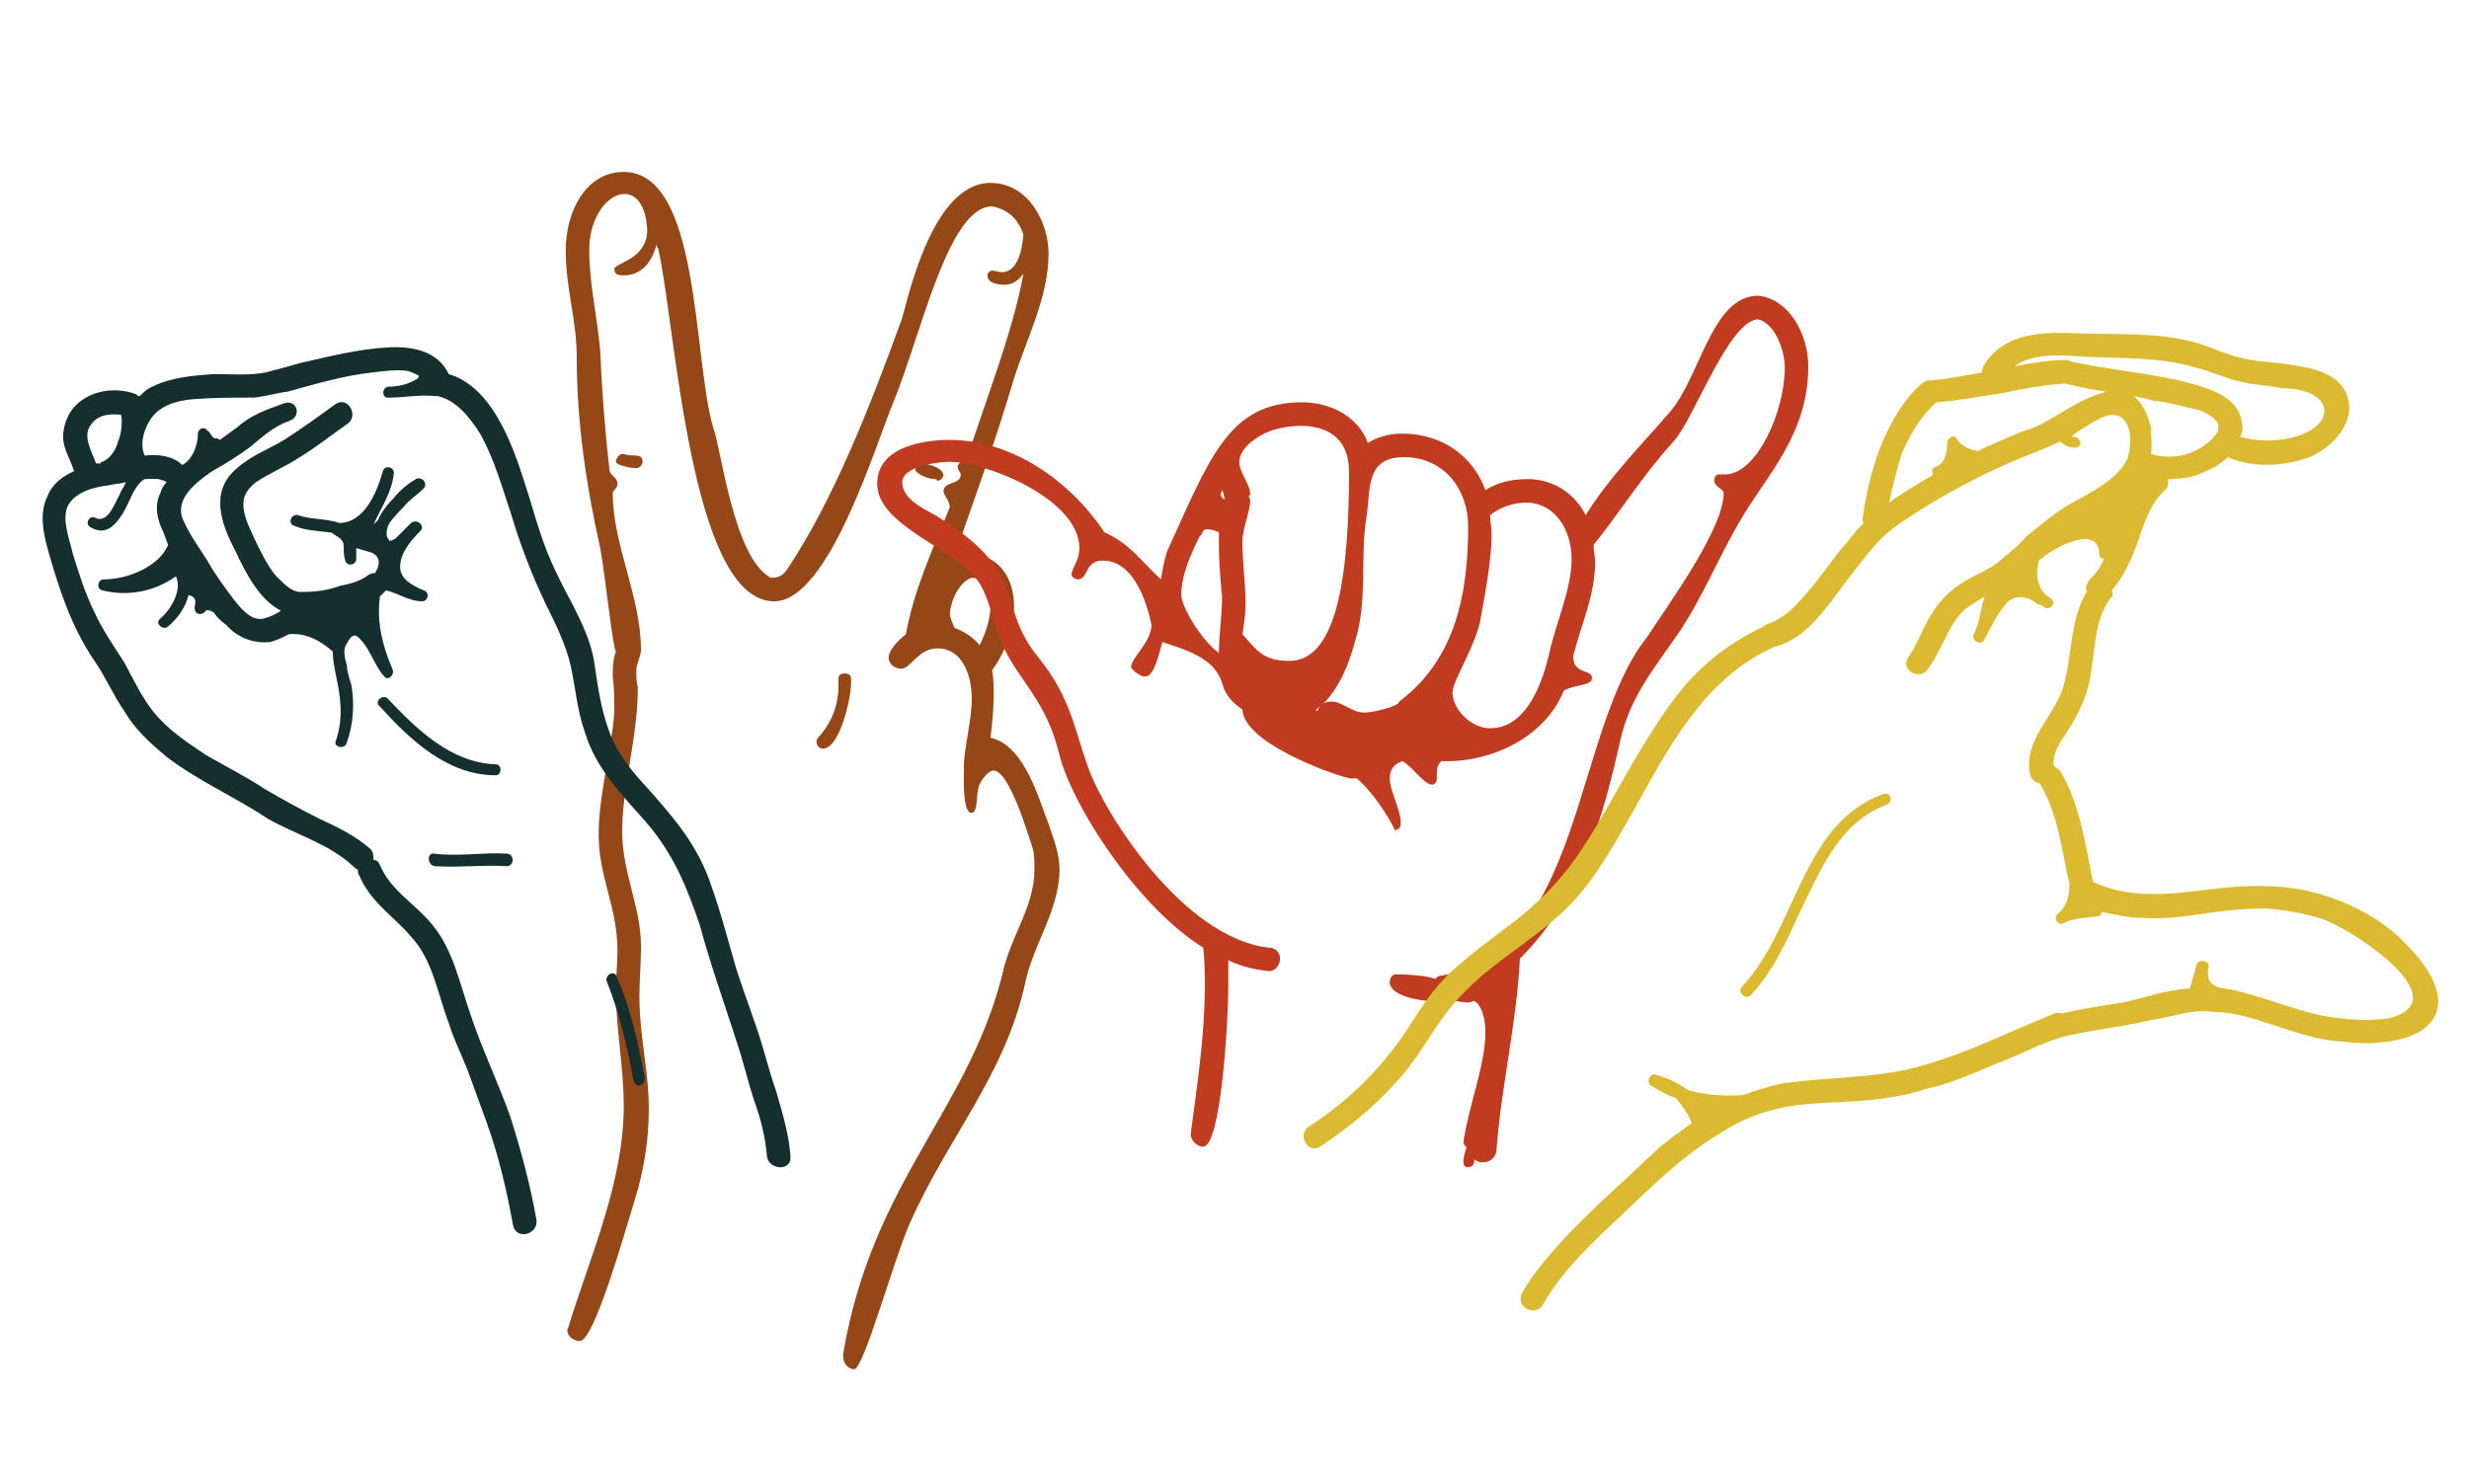
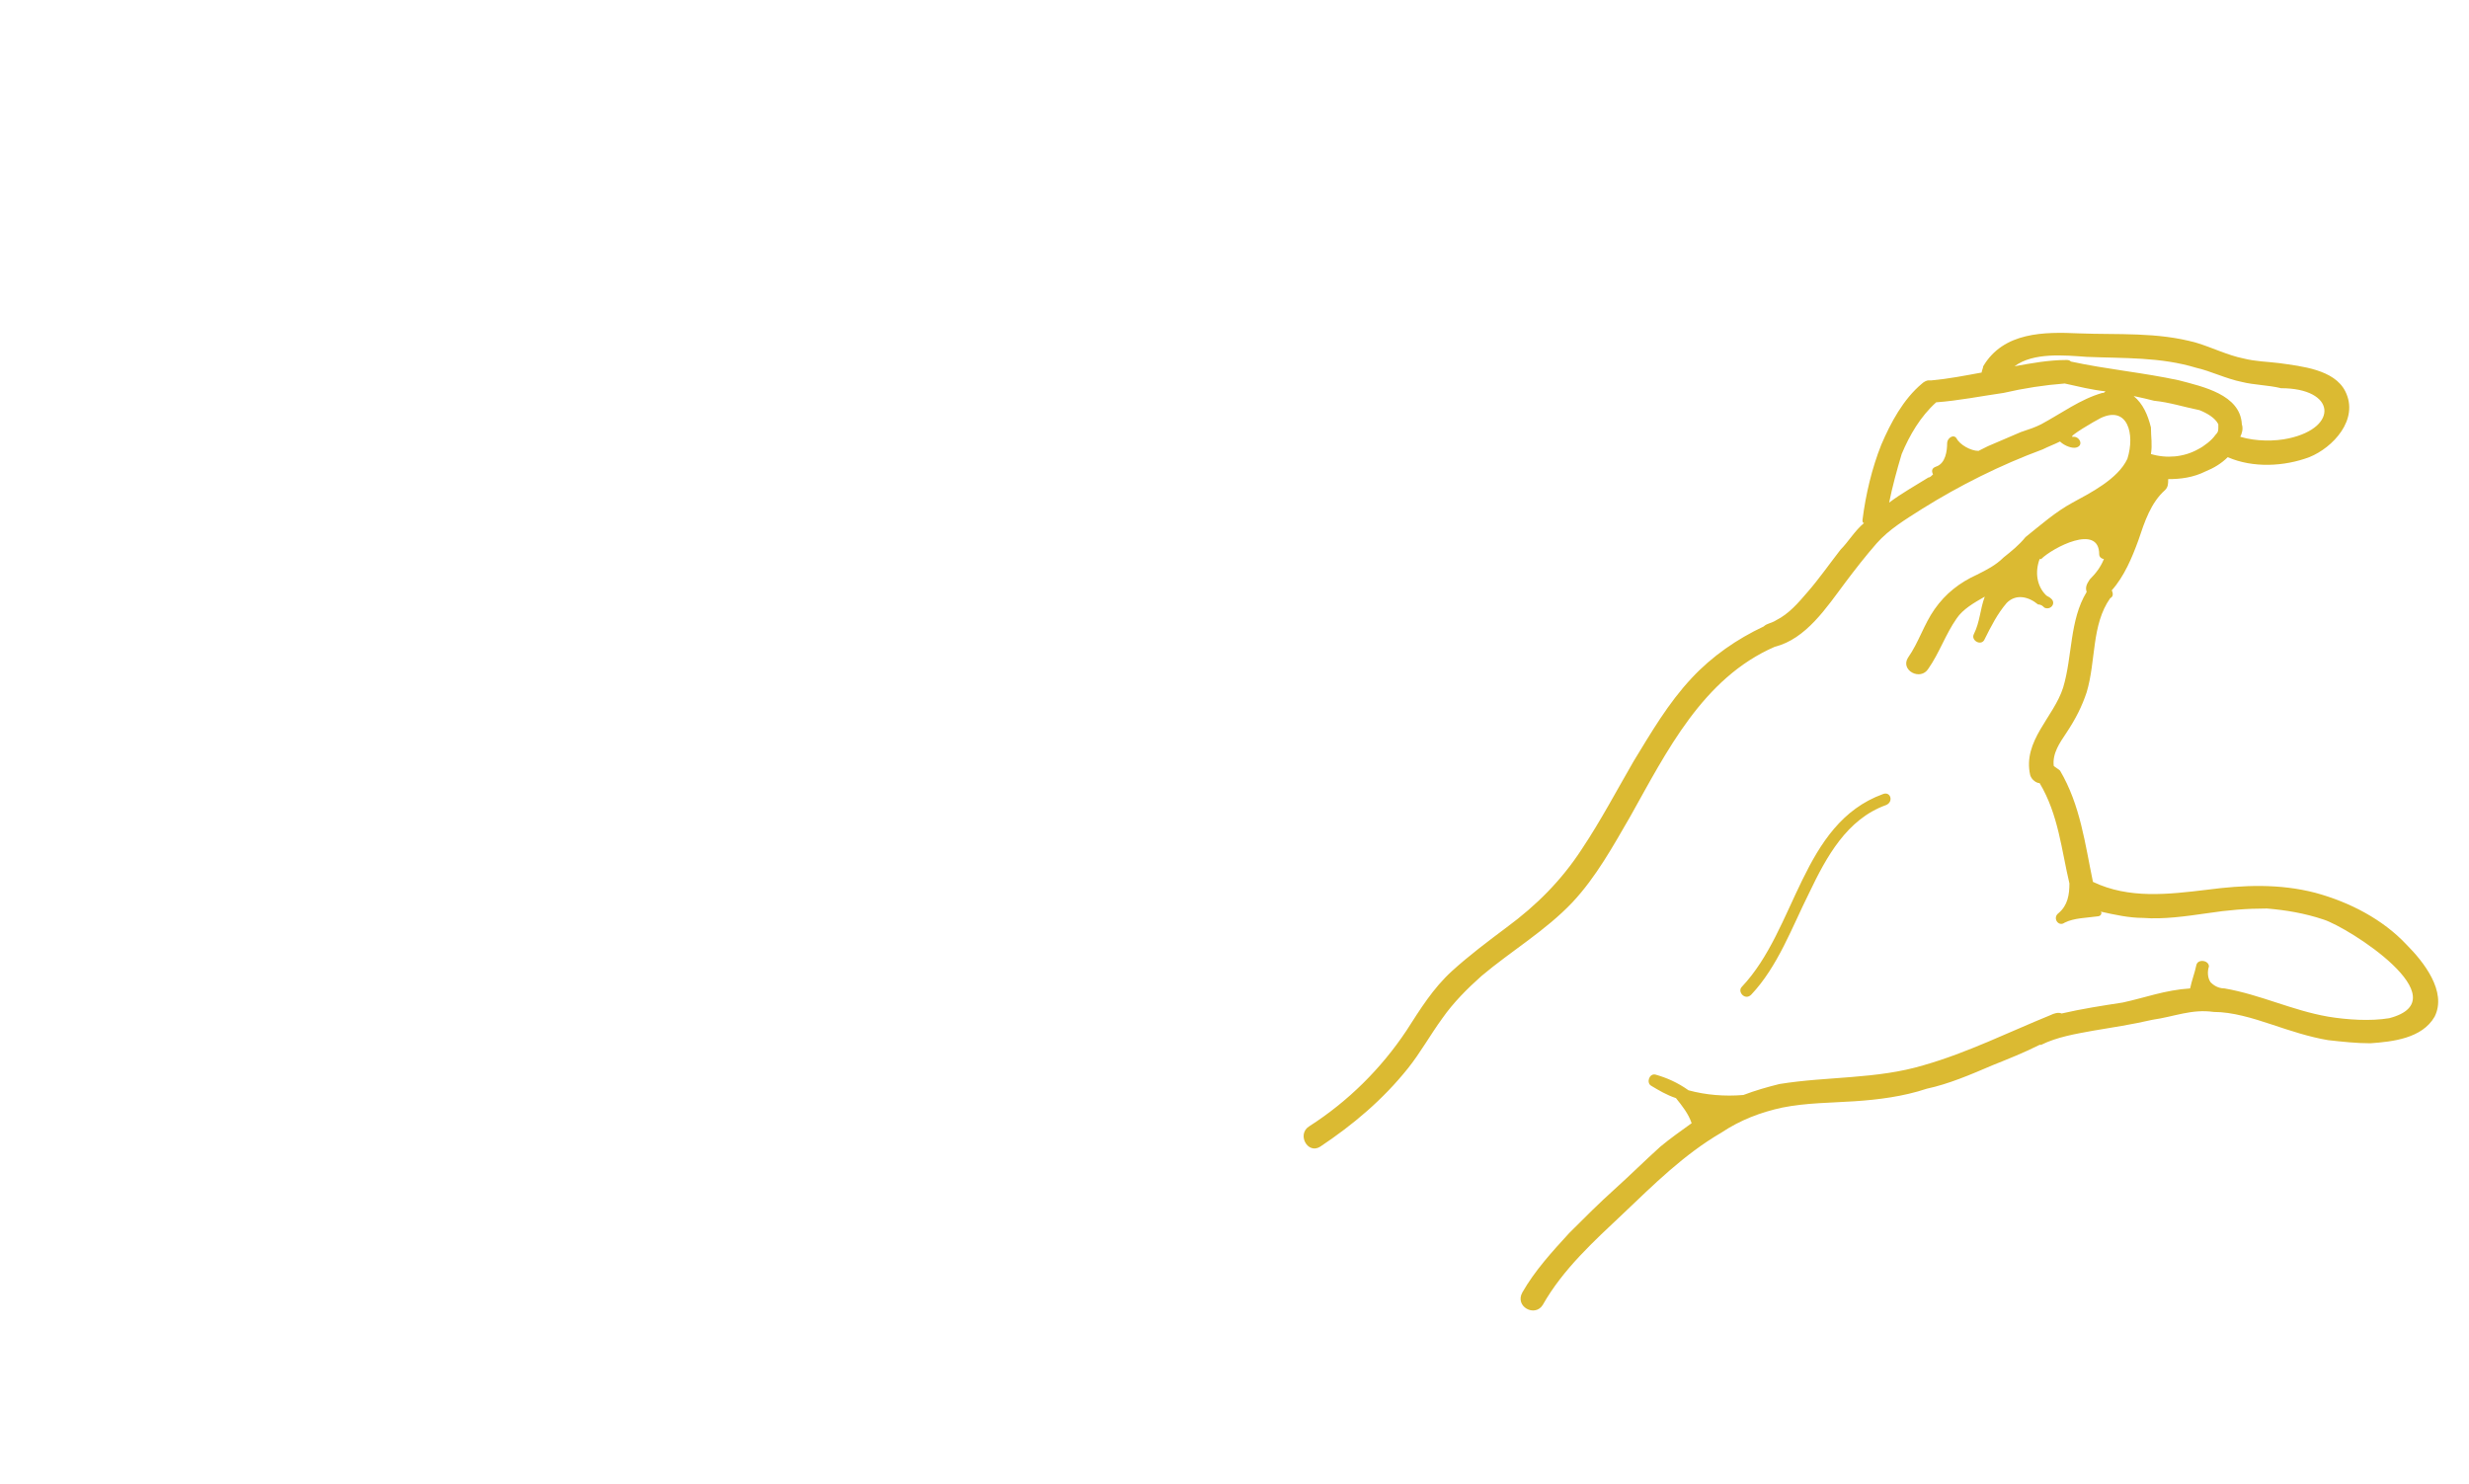
<svg xmlns="http://www.w3.org/2000/svg" version="1.1" id="Capa_1" x="0px" y="0px" width="1303.937px" height="784.071px" viewBox="0 0 1303.937 784.071" enable-background="new 0 0 1303.937 784.071" xml:space="preserve">
  <g>
-     <path fill="#964718" d="M559.557,459.222c0,21.524-14.074,39.737-18.213,60.433c-10.762,48.843-41.393,81.957-61.261,127.489   c-8.279,19.041-24.008,76.163-28.975,76.163c-2.483,0-5.795-2.484-5.795-6.623c0,0,0-0.828,0-1.656   c15.729-92.719,67.884-129.145,85.269-205.307c4.967-17.385,15.729-32.286,15.729-50.499c0-3.312,0-7.451-0.828-10.762   c-2.483-7.451-12.417-41.393-20.696-41.393c-3.311,0-8.278,6.623-8.278,10.762c-0.828,0.828,0,11.59-3.312,11.59   c-4.967,0-4.139-17.385-4.139-24.007c0-10.762,4.139-24.008,4.139-36.426c0-12.417-4.967-26.491-18.212-26.491   c-9.935,0-14.074,10.762-19.041,10.762c-3.311,0-6.623-2.483-6.623-5.795c0-4.139,4.967-9.106,9.106-12.418   c4.139-23.18,14.073-44.704,23.18-67.056c0-3.312-3.312-6.623-3.312-8.278c0-5.795,9.106-3.312,9.106-9.106   c0-0.828-1.656-2.484-1.656-4.139c0-1.656,4.139-4.14,4.967-4.14c9.934-31.458,24.008-66.228,29.803-97.686   c-2.484,3.312-5.795,5.795-9.935,5.795c-3.311,0-9.106-0.828-9.106-4.967c0-0.828,0.828-2.483,2.483-2.483s4.139,0.828,4.967,0.828   c8.279,0,10.762-10.762,11.59-19.868c-2.484-7.451-7.451-13.246-16.557-14.901c-23.18,0-37.253,67.056-52.155,103.481   c-9.106,21.524-33.942,105.137-62.917,105.137c-44.704,0-52.154-147.357-61.261-186.266c-0.828-0.828-0.828-1.656-0.828-2.483   c-2.483,9.934-8.278,16.557-17.385,16.557c-3.312,0-4.967-0.828-4.967-3.312c0-3.311,17.385-4.967,17.385-20.696   c-1.656-32.287-30.631-19.869-30.631,10.762c0,17.385,4.14,34.77,5.795,52.982c0.828,20.696,2.484,42.221,4.967,63.745   c0.828,2.483,4.139,3.312,4.139,6.623c0,2.484-2.483,3.312-2.483,4.967c0,27.319,14.901,54.638,14.901,82.785   c0,3.312-2.483,7.451-2.483,10.762c0,3.312,0,5.795,0.828,9.106c0,26.491-8.278,52.155-8.278,76.163   c0,21.524,9.934,39.737,9.934,60.433c0,9.106-0.828,18.212-0.828,26.491c0,21.524,4.967,38.909,4.967,59.605   c0,15.729-2.483,32.286-7.451,48.015c-5.795,19.041-21.524,74.507-28.975,74.507c-3.312,0-6.623-2.484-6.623-5.795   c0-0.828,0.828-1.656,0.828-2.484c11.59-37.253,28.975-76.162,28.975-115.899c0-20.696-4.139-40.564-4.139-61.261   c0-6.623,0.828-14.074,0.828-20.696c0-23.18-9.934-38.909-9.934-61.261c0-21.524,6.623-43.048,8.278-64.572   c0-6.623,0-12.417-0.828-19.041c0-4.139,0-9.106,1.656-13.246c-1.656-1.656-5.795-41.393-8.279-54.638   c-7.45-33.114-12.417-67.056-12.417-100.998c0-19.869-5.795-35.598-5.795-56.294s10.762-41.393,30.63-41.393   c40.564,0,36.425,97.687,47.188,134.94c4.139,9.934,10.762,69.539,30.63,79.474c3.312,0,5.795-0.828,8.279-4.14   c24.835-37.253,43.876-86.096,60.433-131.628c2.484-5.795,14.901-72.851,47.188-72.851c19.869,0,30.631,20.696,30.631,37.253   c0,24.008-12.418,46.36-19.041,68.711c-9.106,30.631-19.041,57.95-30.631,91.064c2.484-0.828,4.967-0.828,8.279-0.828   c14.901,0,23.18,12.418,23.18,27.319c0,12.417-4.967,24.835-11.59,33.941c0.828,4.14,0.828,9.106,0.828,13.246   c0,7.45-0.828,14.901-1.656,22.352c18.213,4.14,25.664,33.114,30.631,45.532C556.245,442.665,559.557,450.943,559.557,459.222z    M339.348,243.98c0,1.656-1.656,3.312-3.311,3.312c-3.312,0-10.762-1.656-10.762-3.312s1.656-4.139,3.312-4.139h0.828   C334.381,241.497,339.348,239.014,339.348,243.98z M449.452,361.535c0,6.623-5.795,33.942-14.901,33.942   c-1.656,0-3.312-1.655-3.312-3.311c0-0.828,0-1.656,0.828-2.484c7.451-8.278,10.762-17.385,10.762-28.147c0-0.828,0-1.655,0-3.311   s1.656-2.484,3.312-2.484s3.311,0.828,3.311,2.484C449.452,359.052,449.452,360.708,449.452,361.535z M483.394,248.12   c0-1.655,0.828-3.311,3.312-3.311c1.656,0,11.59,1.656,11.59,6.623c-0.828,1.656-1.656,2.484-3.311,2.484l-0.828-0.828   C489.189,253.087,483.394,249.775,483.394,248.12z M517.336,340.839c3.312-6.623,5.795-14.074,5.795-21.524   c0-8.278-3.311-14.073-9.934-14.073c-0.828,0-9.106,3.311-11.59,18.212c0,3.312,1.656,5.795,2.483,8.279   C509.058,333.389,514.025,336.7,517.336,340.839z" />
+     </g>
+   <g>
+     <g>
+       </g>
  </g>
  <g>
-     <g>
-       <path fill="#152E2E" d="M417.459,610.718c0.828,8.278-11.59,7.451-12.418,0c-0.828-9.934-3.311-19.868-6.623-28.975    c-3.312-9.934-5.795-20.696-9.106-30.63c-6.623-20.696-14.073-41.393-19.868-62.917c-6.623-19.041-13.246-36.425-28.147-53.81    c-12.418-14.073-26.491-28.147-32.286-47.188c-4.14-11.59-4.967-23.18-7.451-34.77c-2.484-11.59-8.279-23.18-13.246-33.114    c-7.451-15.729-13.246-30.63-18.213-47.188c-4.967-14.901-9.106-29.803-16.557-43.048c-5.795-9.106-12.417-17.385-22.352-19.868    c0,0-0.828,0-1.656,0c-8.279-0.828-15.729,0.828-24.008,0.828c-4.139,0.828-4.139-5.795,0-5.795    c5.795,0,10.762-1.656,14.901-4.139c0.828-0.828,0.828-1.656,0.828-1.656c-1.656-0.828-3.311-1.656-5.795-2.483    c-5.795-0.828-12.417,0-19.041,0.828c-14.901,1.656-28.975,5.795-43.876,9.935c-5.795,0.828-11.59,2.483-18.213,3.311    c-10.762,0-21.524,0-32.286,0.828c-9.106,0.828-18.212,3.312-23.18,11.59c-3.312,5.795-4.967,12.418-2.483,18.213    c6.623-0.828,14.901,0,19.868,4.967c4.967-2.483,8.279-9.934,8.279-16.557c0-2.483,3.311-4.139,4.967-1.655    c1.656,0.828,2.484,4.139,4.139,4.139c0.828,0,1.656,0,2.484,0.828c3.311-2.483,5.795-4.139,9.106-6.623    c7.451-6.623,14.901-9.106,24.007-12.418c7.451-3.312,10.762,6.623,3.312,9.106s-14.073,8.278-19.868,13.246    c-6.623,4.967-13.246,9.106-20.696,13.246c-8.279,5.795-20.696,14.901-14.901,26.491c3.311,7.451,8.278,14.073,12.417,20.696    c4.139,7.451,9.106,14.073,14.074,20.696c3.311,4.139,9.106,11.59,15.729,9.934c3.312-0.828,6.623-2.483,9.106-4.139    c-11.59-5.795-19.041-20.696-24.008-31.458c-7.451-14.073-14.073-31.458,0.828-43.876c7.451-6.623,16.557-9.934,24.835-14.901    c9.106-5.795,18.212-12.417,27.319-19.041c6.623-4.139,12.418,6.623,5.795,10.762c-8.278,5.795-16.557,12.417-24.835,17.385    c-7.451,4.967-15.729,8.278-23.18,13.246c-4.139,3.312-6.623,6.623-6.623,11.59c0,6.623,3.312,12.418,5.795,18.213    c3.312,6.623,6.623,14.073,11.59,19.868c2.484,2.484,4.967,4.967,7.451,6.623c3.312,1.656,3.312,1.656,6.623,1.656    c6.623,0,13.246-0.828,19.868-3.312c4.967-0.828,10.762-2.483,14.901-5.795c1.656-0.828,2.484-0.828,3.312-0.828    c2.483-4.139,3.312-8.278-1.656-10.762c-2.483-0.828-5.795-1.656-8.278-2.484c0,1.656,0,3.312,0,5.795    c0,3.312-4.967,4.14-5.795,0.828c-0.828-2.483-0.828-4.967-0.828-7.451c0-4.139-3.311-4.967-6.623-7.451c0,0,0,0-0.828,0    c-5.795-0.828-12.417-0.828-18.212-3.312c-4.139-0.828-2.484-6.623,1.656-5.795c6.623,2.483,14.901,1.656,21.524,4.139    c13.246,0,19.868-15.729,23.18-27.319c0.828-3.312,5.795-2.483,5.795,0.828c-0.828,9.935-6.623,18.213-10.762,27.319    c0.828-0.828,1.655-1.656,2.483-2.484c1.656-4.139,4.967-8.278,8.278-11.59c3.312-4.139,7.451-7.451,11.59-9.934    c3.312-1.656,6.623,2.483,4.14,4.967c-3.312,3.312-7.451,5.795-10.762,9.934c-1.656,1.656-8.278,8.278-8.278,10.762    c-0.828,2.483-0.828,4.967,0.828,6.623c0,0.828,1.656,0,3.312-0.828c2.483-2.484,5.795-5.795,8.278-8.279    c3.312-2.483,7.451,1.656,4.967,4.14c-4.967,4.967-10.762,11.59-10.762,19.041c0,6.623,6.623,9.934,12.418,12.417    c3.311,0.828,2.483,5.795-0.828,5.795c-6.623,0-12.417-4.139-19.041-5.795c-0.828,0.828-1.656,1.656-2.483,2.484l-0.828,0.828    v0.828c-1.656,13.246,1.656,25.664,6.623,37.253c1.656,3.312-2.483,6.623-4.139,4.139c-0.828-0.828-0.828-0.828-0.828-0.828    c-3.312-4.139-5.795-9.934-8.278-14.074c-1.656-2.483-3.312-4.967-5.795-6.623c-2.483-0.828-4.139,2.483-4.967,4.139    c-2.483,3.312-0.828,8.278,0,11.59c0,3.312,1.656,7.451,2.484,10.762c1.655,9.934,0.828,20.696-2.484,29.803    c-0.828,4.139-7.451,2.483-5.795-0.828c4.139-12.417,2.483-23.18,0-34.77c-0.828-4.139-1.656-8.279-1.656-12.418    c-6.623-5.795-14.073-9.934-23.18-9.106c-3.312,1.656-6.623,3.312-9.934,4.14c-9.106,0.828-17.385-2.484-23.18-9.106    c-2.483-1.656-4.967-4.139-6.623-6.623c-1.656-0.828-3.312-1.656-4.139-0.828c-2.483,3.312-6.623,1.656-5.795-2.483    c0.828-3.312,0-4.967-3.312-5.795c-1.656,6.623-5.795,12.417-10.762,16.557c-2.483,2.484-7.451-1.656-4.139-4.139    c5.795-4.967,11.59-14.901,8.278-22.352c-11.59,8.279-25.663,10.762-38.909,7.451c-3.312-0.828-2.483-5.795,0.828-5.795    c12.418,0,28.975-6.623,33.942-18.212c-0.828-2.484-1.656-4.14-2.483-6.623c-3.312-6.623-4.967-14.073-1.656-20.696    c0.828-2.483,1.656-4.139,3.312-5.795c-3.312-2.483-8.278-1.656-11.59-1.656c-5.795,3.312-8.279,13.246-11.59,18.213    c-4.14,6.623-9.106,11.59-16.557,7.451c-4.139-1.656-0.828-7.451,2.483-4.967c6.623,2.483,9.934-8.278,12.418-12.417    c0.828-2.484,2.483-4.14,3.311-6.623c-3.311,0.828-5.795,0.828-9.106,1.656c-7.451,0.828-17.385,3.312-21.524,10.762    c-3.311,7.45,0.828,17.385,2.484,24.835c3.311,10.762,6.623,21.524,11.59,31.458c4.139,9.106,9.934,17.385,15.729,26.491    c4.967,9.106,9.106,18.213,15.729,26.491c7.451,9.106,17.385,15.729,27.319,22.352c9.934,5.795,21.524,11.59,31.458,18.213    c9.935,5.795,19.041,10.762,28.975,15.729c9.106,4.139,19.041,9.106,26.491,15.729c1.656,1.656,1.656,4.14,1.656,5.795    c1.655,0,2.483,0.828,3.311,2.484c5.795,14.073,19.041,20.696,28.147,32.286c10.762,13.246,14.074,30.63,19.869,47.188    c5.795,17.385,14.073,34.77,20.696,52.982c5.795,18.212,10.762,36.425,14.073,55.466c0.828,7.451-10.762,10.762-12.417,2.483    c-3.312-18.212-7.451-36.425-14.074-54.638c-3.312-9.106-6.623-18.212-9.934-27.319c-3.312-8.278-7.451-16.557-9.934-24.835    c-5.795-14.901-8.279-33.114-19.869-45.532c-9.106-10.762-21.524-18.213-27.319-32.286c-0.828-0.828-0.828-2.484-0.828-3.312    c-0.828,0-1.656-0.828-2.483-1.656c-12.418-11.59-29.803-16.557-44.704-24.835c-17.385-11.59-36.425-19.868-52.982-32.286    c-9.106-7.451-17.385-14.901-23.18-24.835c-5.795-8.278-9.934-18.213-15.729-26.491c-12.418-18.213-19.041-38.909-24.835-59.605    c-2.484-9.106-4.14-19.041,0-27.319c2.483-6.623,8.278-10.762,14.073-13.246c-1.656-5.795-5.795-11.59-5.795-18.213    c0-5.795,2.483-12.417,6.623-16.557c8.279-8.279,21.524-9.935,32.287-5.795c0,0.828,0.828,0.828,1.655,0.828    c1.656-1.656,4.14-4.139,6.623-4.967c9.934-4.967,21.524-5.795,32.286-6.623c9.106,0,19.041,0.828,27.319-0.828    c6.623-1.656,12.418-3.311,18.213-4.967c14.901-3.312,30.63-7.451,46.36-8.279c12.417-0.828,26.491,1.656,32.286,14.074    c22.352,6.623,33.114,35.598,39.737,56.294c4.139,12.417,7.451,25.663,12.417,38.081c3.312,8.278,8.279,18.212,13.246,27.319    c4.967,9.934,9.934,19.869,11.59,31.458s3.312,23.18,7.451,34.77c3.312,9.934,9.934,19.041,17.385,27.319    c7.451,8.278,14.901,16.557,21.524,25.663c6.623,9.106,12.417,19.869,15.729,30.63c4.139,11.59,7.451,24.008,10.762,35.598    c3.312,12.418,8.278,24.835,12.417,37.253c4.14,11.59,6.623,23.18,10.762,34.77C413.32,588.366,416.632,599.128,417.459,610.718z     M50.722,244.809c0.828,0,1.656,0,2.484,0c0-0.828,0-0.828,0.828-0.828c4.139-1.656,7.451-6.623,8.278-10.762    c1.656-3.312,2.484-9.935,1.656-14.074c-5.795-0.828-12.417,0-15.729,4.967C43.271,229.907,48.238,238.186,50.722,244.809z     M261.824,409.551c-25.664,0-45.532-19.041-61.261-36.425c-3.311-2.484,1.656-6.623,4.14-4.14    c14.901,15.729,33.114,33.942,57.122,34.77C265.135,403.756,265.135,409.551,261.824,409.551z M229.538,450.943    c12.417,1.656,25.663-0.828,38.081,0c4.139,0,4.139,6.623,0,6.623c-12.418-0.828-25.664,0.828-38.081,0    C225.398,456.738,225.398,450.115,229.538,450.943z M340.469,569.326c0.828,4.139-4.967,5.795-5.795,1.656    c-3.312-17.385-7.451-35.598-14.073-52.154c-1.656-3.312,3.312-6.623,4.967-3.312C333.019,532.9,337.158,551.113,340.469,569.326z    " />
    </g>
-   </g>
-   <g>
-     <path fill="#C03B20" d="M955.005,193.482c0,35.597-21.524,57.122-34.77,79.474c-12.417,20.696-21.524,43.876-34.77,62.917   s-24.835,33.114-29.803,55.466c-9.106,40.565-20.696,82.785-52.982,115.071c-1.656,33.942-9.934,67.884-12.417,101.826   c-0.828,4.139-4.139,5.795-7.451,5.795c-1.656,0-3.312-0.828-4.139-1.656c0,2.483-0.828,4.139-3.312,4.139   c-1.656,0-2.484-0.828-2.484-2.483c0-3.312,0.828-4.967,1.656-8.278c-0.828,0-1.656-1.656-1.656-2.484   c2.484-18.212,11.59-40.564,11.59-57.949c0-6.623-1.656-14.074-5.795-16.557c-1.656,0-1.656,0.828-3.312,0.828   c-4.139,0-8.279-1.656-12.418-1.656c-2.483,0-4.967,0.828-7.451,0.828c-4.967,0-21.524-2.483-21.524-9.934   c0-1.656,0.828-4.14,3.312-4.14c6.623,0,17.385,0.828,20.696,2.484c0.828-0.828,1.656-1.656,2.483-1.656   c75.334-11.59,70.367-129.973,109.276-178.816c10.762-16.557,40.564-57.122,40.564-76.162c0-2.483-4.967-3.312-4.967-6.623   c0-1.656,0.828-3.312,2.484-3.312c0.828,0,2.483,0,3.312,0c16.557,0,31.458-33.114,31.458-56.294   c0-9.106-4.967-23.18-14.073-25.664c-15.729,0.828-33.942,52.982-44.704,64.573c-16.557,18.212-28.147,37.253-42.22,54.638   c0,3.311,0.828,5.795,0.828,9.106c0,17.385-7.451,33.114-11.59,49.671c0,9.934,9.934,6.623,9.934,11.59   c0,4.139-9.106,3.311-14.901,6.623c-9.934,24.835-38.081,37.253-61.261,37.253c-0.828,0-2.483,0-3.312,0   c-2.483,1.656-2.483,4.967-2.483,8.278c0,0.828,0,0.828,0,0.828c0,1.656-0.828,3.311-2.483,3.311   c-4.139,0-10.762-9.934-15.729-12.417c-4.967,1.656-6.623,4.967-6.623,9.106c0,6.623,5.795,16.557,5.795,23.18   c0,2.483-0.828,4.139-3.312,4.139c0.828,0-9.106-18.212-19.868-27.319c-0.828,0-2.484,0-3.312,0   c-3.312,0-56.294-17.385-57.122-36.426c-4.967-3.311-9.106-7.45-10.762-14.073c-4.139-13.246-19.041-17.385-31.458-21.524   c-1.655,4.967-4.139,18.212-9.106,18.212c-3.312,0-7.451-4.139-7.451-4.967c0-4.967,10.762-13.246,10.762-22.352   c0,1.656-4.967-33.942-25.663-33.942c-9.934,0-7.451,9.934-13.246,9.934c-1.656,0-3.312-1.656-3.312-2.483   c0-3.312,4.139-7.451,4.139-14.074c0-25.663-48.843-45.532-68.711-45.532c-6.623,0-24.835,2.484-24.835,10.762   c0,9.106,11.59,14.073,17.385,17.385c50.499,30.63,31.458,47.188,54.638,75.334c17.385,21.524,19.041,38.909,26.491,58.777   c8.278,23.18,49.671,89.408,95.203,94.375c3.312,0,5.795,2.483,5.795,5.795s-2.483,6.623-5.795,6.623   c-7.451-0.828-14.901-2.483-21.524-5.795c0,4.14,0,8.279,0,12.418c0,22.352-4.139,86.097-13.246,86.097   c-3.312,0-6.623-3.312-6.623-6.623c3.312-25.664,7.451-51.327,7.451-77.818c0-6.623,0-14.074-0.828-20.696   c-34.77-21.524-69.54-75.334-76.162-102.653c-6.623-27.319-20.696-38.081-28.975-55.466c-5.795-11.59-6.623-24.007-13.246-34.77   c-12.417-18.213-53.81-29.803-53.81-52.155c0-20.696,27.319-23.18,38.081-23.18c33.114,0,63.745,21.524,81.957,48.843   c13.246,5.795,19.041,14.901,29.803,24.835c0.828-4.967,1.656-9.934,3.312-14.901c22.352-48.843,32.286-78.646,71.195-78.646   c14.901,0,29.803,7.451,34.77,21.524c4.967-3.312,11.59-4.967,18.212-4.967c20.696,0,37.253,11.59,43.876,29.803   c6.623-4.139,14.073-5.795,22.352-5.795c13.246,0,24.836,7.451,30.631,19.041c12.417-19.868,27.319-34.77,43.876-53.81   c16.557-18.213,22.352-62.089,47.188-62.089C945.071,157.884,955.005,176.925,955.005,193.482z M623.865,314.348   c0,5.795,9.934,23.18,19.868,30.63c0-9.935,1.656-19.869,1.656-29.803c-0.828-8.278-1.656-18.213-1.656-27.319   c0-2.484,0-4.14,0-6.623c-1.656-0.828-4.139-1.656-5.795-1.656c-4.139,0-2.483,3.312-4.139,3.312   C628.832,292.824,623.865,303.586,623.865,314.348z M644.562,261.366c0.828,1.655,0.828,1.655,2.483,2.483   c-0.828-1.656-0.828-4.139-1.656-4.967C645.389,259.71,644.562,260.538,644.562,261.366z M654.496,243.98   c0,5.795,5.795,11.59,5.795,17.385l-0.828,0.828c0,0.828,0.828,0.828,0.828,1.656c0,6.623-4.139,14.901-4.139,22.352   c0,10.762,1.656,22.352,1.656,32.286c0,5.795-0.828,11.59-1.656,16.557c7.451,8.279,10.762,14.074,24.835,14.074   c25.664,0,31.458-47.188,31.458-100.17c0-18.213-12.418-24.008-25.664-24.008c-4.139,0-9.106,0.828-12.418,1.656   C666.913,228.251,654.496,235.702,654.496,243.98z M695.888,375.609c0-0.828,0.828-1.656,0.828-2.483   c-0.828,0.828-0.828,1.655-1.656,1.655C695.06,375.609,695.06,375.609,695.888,375.609z M698.372,372.297   c1.656-1.656,3.312-1.656,5.795-1.656c5.795,0.828,9.934,5.795,16.557,5.795c4.139,0,18.213-3.311,18.213-5.795   c29.802-22.352,36.425-57.122,36.425-92.719c0-19.041-12.418-36.425-33.942-36.425c-20.696,0-17.385,17.385-19.869,32.286   c-3.311,20.696,0.828,43.048-5.795,64.572C712.445,350.773,707.478,363.191,698.372,372.297z M748.871,522.138   c1.656,0,2.483,0,4.139,0C751.354,522.138,751.354,522.138,748.871,522.138z M830,295.307c0-15.729-9.106-29.802-24.008-29.802   c-6.623,0-14.073,2.483-19.041,6.623c0,3.312,0.828,6.623,0.828,9.934c0,13.246-3.311,30.631-5.795,44.704   c-2.483,14.074-14.901,33.114-14.901,38.909c0,9.106,9.935,19.041,19.869,19.041c19.868,0,28.147-25.664,31.458-40.565   C821.721,329.249,830,311.037,830,295.307z M787.779,531.245v-0.828V531.245z" />
-   </g>
  <g>
    <path fill="#DBBA32" d="M1270.891,498.958c9.106,9.106,21.524,24.835,14.901,38.081c-6.623,11.59-22.352,13.246-33.942,14.074   c-7.451,0-14.901-0.828-22.352-1.656c-9.934-1.656-19.869-4.967-29.803-8.279c-9.934-3.311-20.696-6.623-30.63-6.623   c-11.59-1.656-20.696,2.483-32.286,4.139c-10.762,2.483-21.524,4.139-31.458,5.795c-9.106,1.656-19.041,3.312-27.319,7.451h-0.828   c-8.278,4.139-16.557,7.451-24.835,10.762c-11.59,4.967-23.18,9.934-34.77,12.417c-12.418,4.14-25.664,5.795-38.081,6.623   c-12.418,0.828-25.664,0.828-38.081,3.312c-11.59,2.483-22.352,6.623-32.286,13.246c-19.869,11.59-35.598,27.319-52.155,43.048   c-14.901,14.074-31.458,28.975-42.22,48.016c-4.139,6.623-14.901,0.828-10.762-6.623c6.623-11.59,15.729-21.524,24.835-31.458   c8.279-8.279,15.729-15.729,24.008-23.18s15.729-14.901,24.008-22.352c4.967-4.14,10.762-8.279,16.557-12.418   c-1.656-4.967-4.967-9.106-8.278-13.246c-4.967-1.656-9.106-4.139-13.246-6.623c-2.483-1.655-0.828-6.623,2.483-5.795   c5.795,1.656,11.59,4.14,17.385,8.279c9.106,2.483,19.041,3.312,28.975,2.483c6.623-2.483,12.417-4.139,19.041-5.795   c25.663-4.139,51.327-2.483,76.162-9.934c23.18-6.623,44.704-17.385,67.056-26.491c1.655-0.828,4.139-1.656,5.795-0.828   c10.762-2.483,21.524-4.139,32.286-5.795c11.59-2.483,22.352-6.623,35.597-7.451c0.828-4.139,2.484-8.278,3.312-12.417   c0.828-3.312,6.623-2.484,6.623,0.828c-0.828,2.483-0.828,5.795,0.828,8.279c0.828,0.828,3.312,3.311,7.451,3.311   c19.041,3.312,35.598,11.59,54.638,14.901c9.934,1.656,22.352,2.483,32.286,0.828c38.081-9.935-21.524-48.016-34.77-52.155   c-9.934-3.312-19.869-4.967-29.803-5.795c-10.762,0-20.696,0.828-31.458,2.483c-11.59,1.656-23.18,3.312-33.942,2.484   c-7.451,0-14.901-1.656-22.352-3.312c0.828,0.828,0,2.483-1.656,2.483c-5.795,0.828-12.418,0.828-17.385,3.312   c-3.312,2.483-6.623-2.483-3.312-4.967c4.967-4.139,5.795-9.934,5.795-15.729c-4.139-17.385-5.795-36.425-15.729-52.982   c-1.655,0-4.139-1.656-4.967-4.139c-4.139-18.213,12.417-30.63,17.385-46.36c4.967-16.557,3.312-35.598,12.418-50.499   c-0.828-2.484,0-4.14,1.655-6.623c3.312-3.312,5.795-6.623,7.451-10.762c-0.828,0-2.483-0.828-2.483-2.483   c0-16.557-24.835-3.312-30.63,2.483c0,0,0,0-0.828,0c-2.483,6.623-1.655,14.074,3.312,19.041c0.828,0.828,1.656,0.828,2.484,1.655   c3.311,2.484,0,6.623-3.312,4.967c-0.828-0.828-1.656-1.656-3.312-1.656c-4.967-4.139-11.59-5.795-16.557-0.828   c-4.967,5.795-8.278,12.417-11.59,19.041c-1.656,4.139-7.451,0.828-5.795-2.484c3.312-6.623,3.312-13.246,5.795-19.868   c-5.795,3.312-11.59,6.623-14.901,11.59c-5.795,8.278-9.106,18.213-14.901,26.491c-4.139,6.623-14.901,0.828-10.762-5.795   c5.795-8.278,8.278-17.385,14.073-25.664c5.795-8.278,13.246-14.073,22.352-18.212c4.967-2.484,9.934-4.967,14.073-9.106   c4.14-3.312,8.279-6.623,11.59-10.762c8.278-6.623,15.729-13.246,24.835-18.212c9.106-4.967,24.007-12.418,28.975-23.18   c4.139-13.246,0-28.146-14.073-21.524c-3.312,1.656-17.385,9.934-14.901,9.934c0.828,0,0.828,0,0.828,0   c1.656,0,3.312,1.656,3.312,3.312s-1.656,2.483-3.312,2.483c-2.483,0-5.795-1.655-7.451-3.311   c-3.312,1.656-5.795,2.483-9.106,4.139c-22.352,8.278-43.876,19.041-63.744,31.458c-9.106,5.795-17.385,10.762-24.008,18.213   c-5.795,6.623-11.59,14.073-16.557,20.696c-9.934,13.246-20.696,29.803-37.253,33.942c-38.082,16.557-57.122,55.466-76.163,89.408   c-9.106,15.729-18.212,32.286-30.63,45.532c-14.073,14.901-32.286,25.664-48.015,38.909c-7.451,6.623-14.901,14.073-20.696,22.352   c-6.623,9.106-11.59,18.212-18.213,26.491c-13.246,16.557-28.975,29.802-46.359,41.393c-6.623,4.139-12.418-6.623-5.795-10.762   c20.696-13.246,38.081-30.63,51.327-50.499c7.451-11.59,14.073-22.352,24.007-31.458c9.106-8.278,19.041-15.729,28.975-23.18   c15.729-11.59,28.975-24.835,39.737-41.393c9.934-14.901,18.212-30.63,27.319-46.359c9.106-14.901,18.213-30.63,30.63-43.876   c10.762-11.59,24.008-20.696,38.082-27.319c1.655-1.656,4.139-1.656,6.623-3.312c6.623-3.311,11.59-9.106,16.557-14.901   c5.795-6.623,11.59-14.901,17.385-22.352c4.139-4.139,7.451-9.934,12.418-14.074c-0.828,0-0.828-0.828-0.828-1.656   c1.656-13.245,4.967-27.319,9.934-39.736c4.967-11.59,11.59-24.008,21.524-32.287c0.828-0.828,2.483-1.655,3.311-1.655   c0,0,0.828,0,1.656,0c9.106-0.828,17.385-2.484,26.491-4.14c0-0.828,0.828-2.483,0.828-3.311   c10.762-18.213,32.286-18.213,50.499-17.385c20.696,0.828,41.393-0.828,62.089,4.967c8.279,2.483,16.557,6.623,24.835,8.278   c6.623,1.656,12.418,1.656,19.041,2.484c11.59,1.656,28.975,3.311,34.77,14.901c7.451,14.901-6.623,29.802-19.041,34.77   c-13.246,4.967-29.803,5.795-43.048,0c-3.312,3.312-7.451,5.795-11.59,7.451c-6.623,3.312-13.246,4.139-19.869,4.139   c0,2.483,0,4.139-1.655,5.795c-7.451,6.623-10.762,16.557-14.074,26.491c-3.312,9.106-7.451,19.041-14.073,26.491   c0.828,1.656,0.828,3.312-0.828,4.139c-9.934,14.074-7.451,33.114-12.417,49.671c-2.484,7.451-5.795,14.073-10.762,21.524   c-3.312,4.967-7.451,10.762-6.623,17.385c0.828,0.828,2.484,1.656,3.312,2.483c10.762,18.213,13.246,38.909,17.385,58.778   c19.041,9.106,39.737,6.623,60.433,4.139c19.041-2.484,38.081-3.312,57.122,1.656   C1241.088,476.606,1258.473,485.713,1270.891,498.958z M919.882,521.311c28.975-30.63,31.458-86.097,74.507-101.826   c4.139-1.656,5.795,4.139,1.656,5.795c-20.696,7.451-31.458,27.319-40.565,46.36c-9.106,18.212-16.557,38.909-30.63,53.81   C921.538,528.761,917.399,523.794,919.882,521.311z M1110.288,207.555c0.828,0,0.828,0,1.656-0.828   c-7.451-0.828-14.074-2.484-21.524-4.14c-10.762,0.828-21.524,2.484-32.287,4.967c-11.59,1.656-24.007,4.139-35.597,4.967   c-8.279,7.451-14.074,17.385-18.213,27.319c-2.483,8.278-4.967,17.385-6.623,25.664c6.623-4.967,14.074-9.106,20.696-13.246   c0.828,0,1.656-0.828,2.484-1.656c-0.828-1.656-0.828-3.312,1.656-4.139c4.967-1.656,5.795-8.279,5.795-12.418   c0-2.483,3.311-4.967,4.967-2.483c1.656,3.312,7.451,6.623,11.59,6.623c1.656-0.828,3.312-1.656,4.967-2.483   c5.795-2.483,11.59-4.967,17.385-7.451c4.967-1.656,7.451-2.483,10.762-4.139C1088.764,218.317,1098.698,210.867,1110.288,207.555z    M1063.929,193.482c9.106-1.656,18.212-3.312,27.319-3.312c0.828,0,1.656,0,2.483,0.828c19.041,4.139,38.081,5.795,57.122,9.935   c12.418,3.311,32.286,7.451,33.114,23.18c0.828,2.483,0,4.967-0.828,6.623c8.279,2.484,18.213,2.484,25.664,0.828   c26.491-5.795,24.835-26.491-4.139-26.491c-6.623-1.656-14.073-1.656-20.696-3.312c-8.278-1.656-16.557-5.795-24.008-7.451   c-19.041-5.795-38.081-4.967-57.949-5.795C1090.42,187.687,1073.863,186.031,1063.929,193.482z M1169.894,229.907   c1.655-1.656,1.655-2.483,1.655-4.139c0,1.656,0-0.828,0-0.828c0-0.828,0-1.656,0-0.828c-1.655-3.312-5.795-5.795-9.934-7.451   c-8.278-1.656-15.729-4.139-24.008-4.967c-3.311-0.828-6.623-1.656-10.762-2.483c4.967,4.139,7.451,9.934,9.106,16.557   c0,4.967,0.828,9.106,0,14.073c8.278,2.483,17.385,1.656,24.835-2.483C1164.099,235.702,1168.238,232.391,1169.894,229.907z" />
  </g>
</svg>